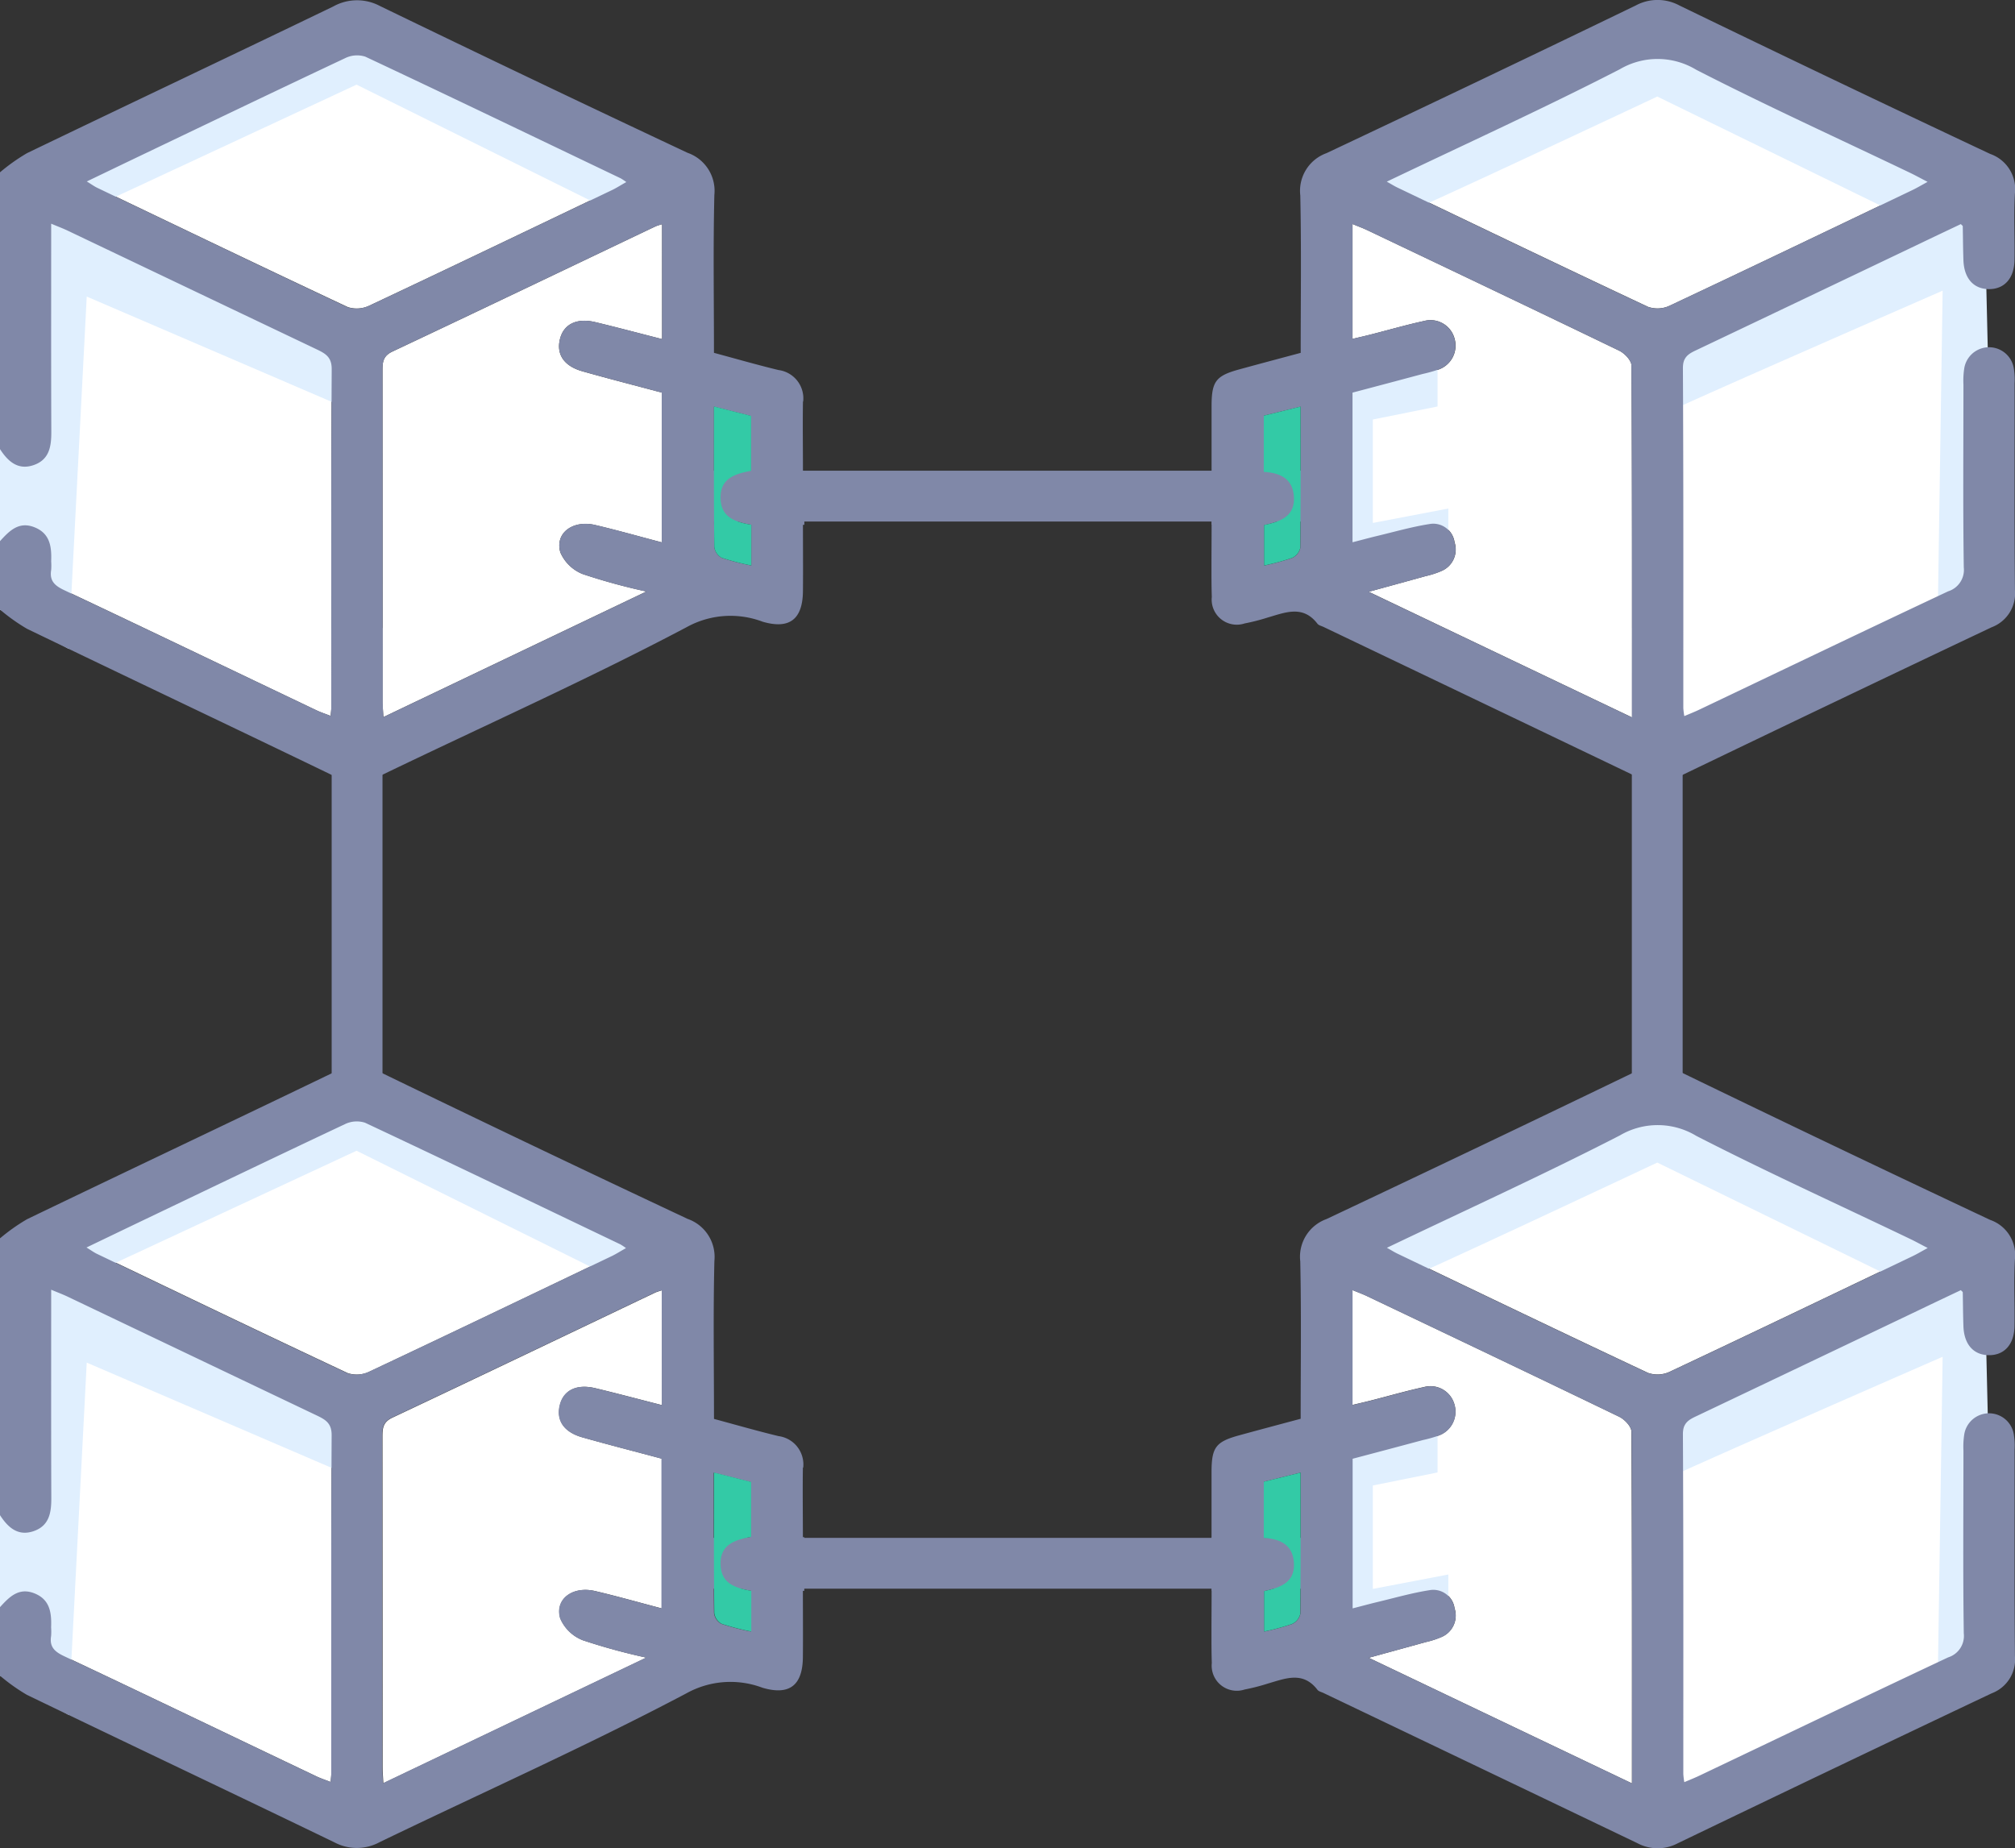
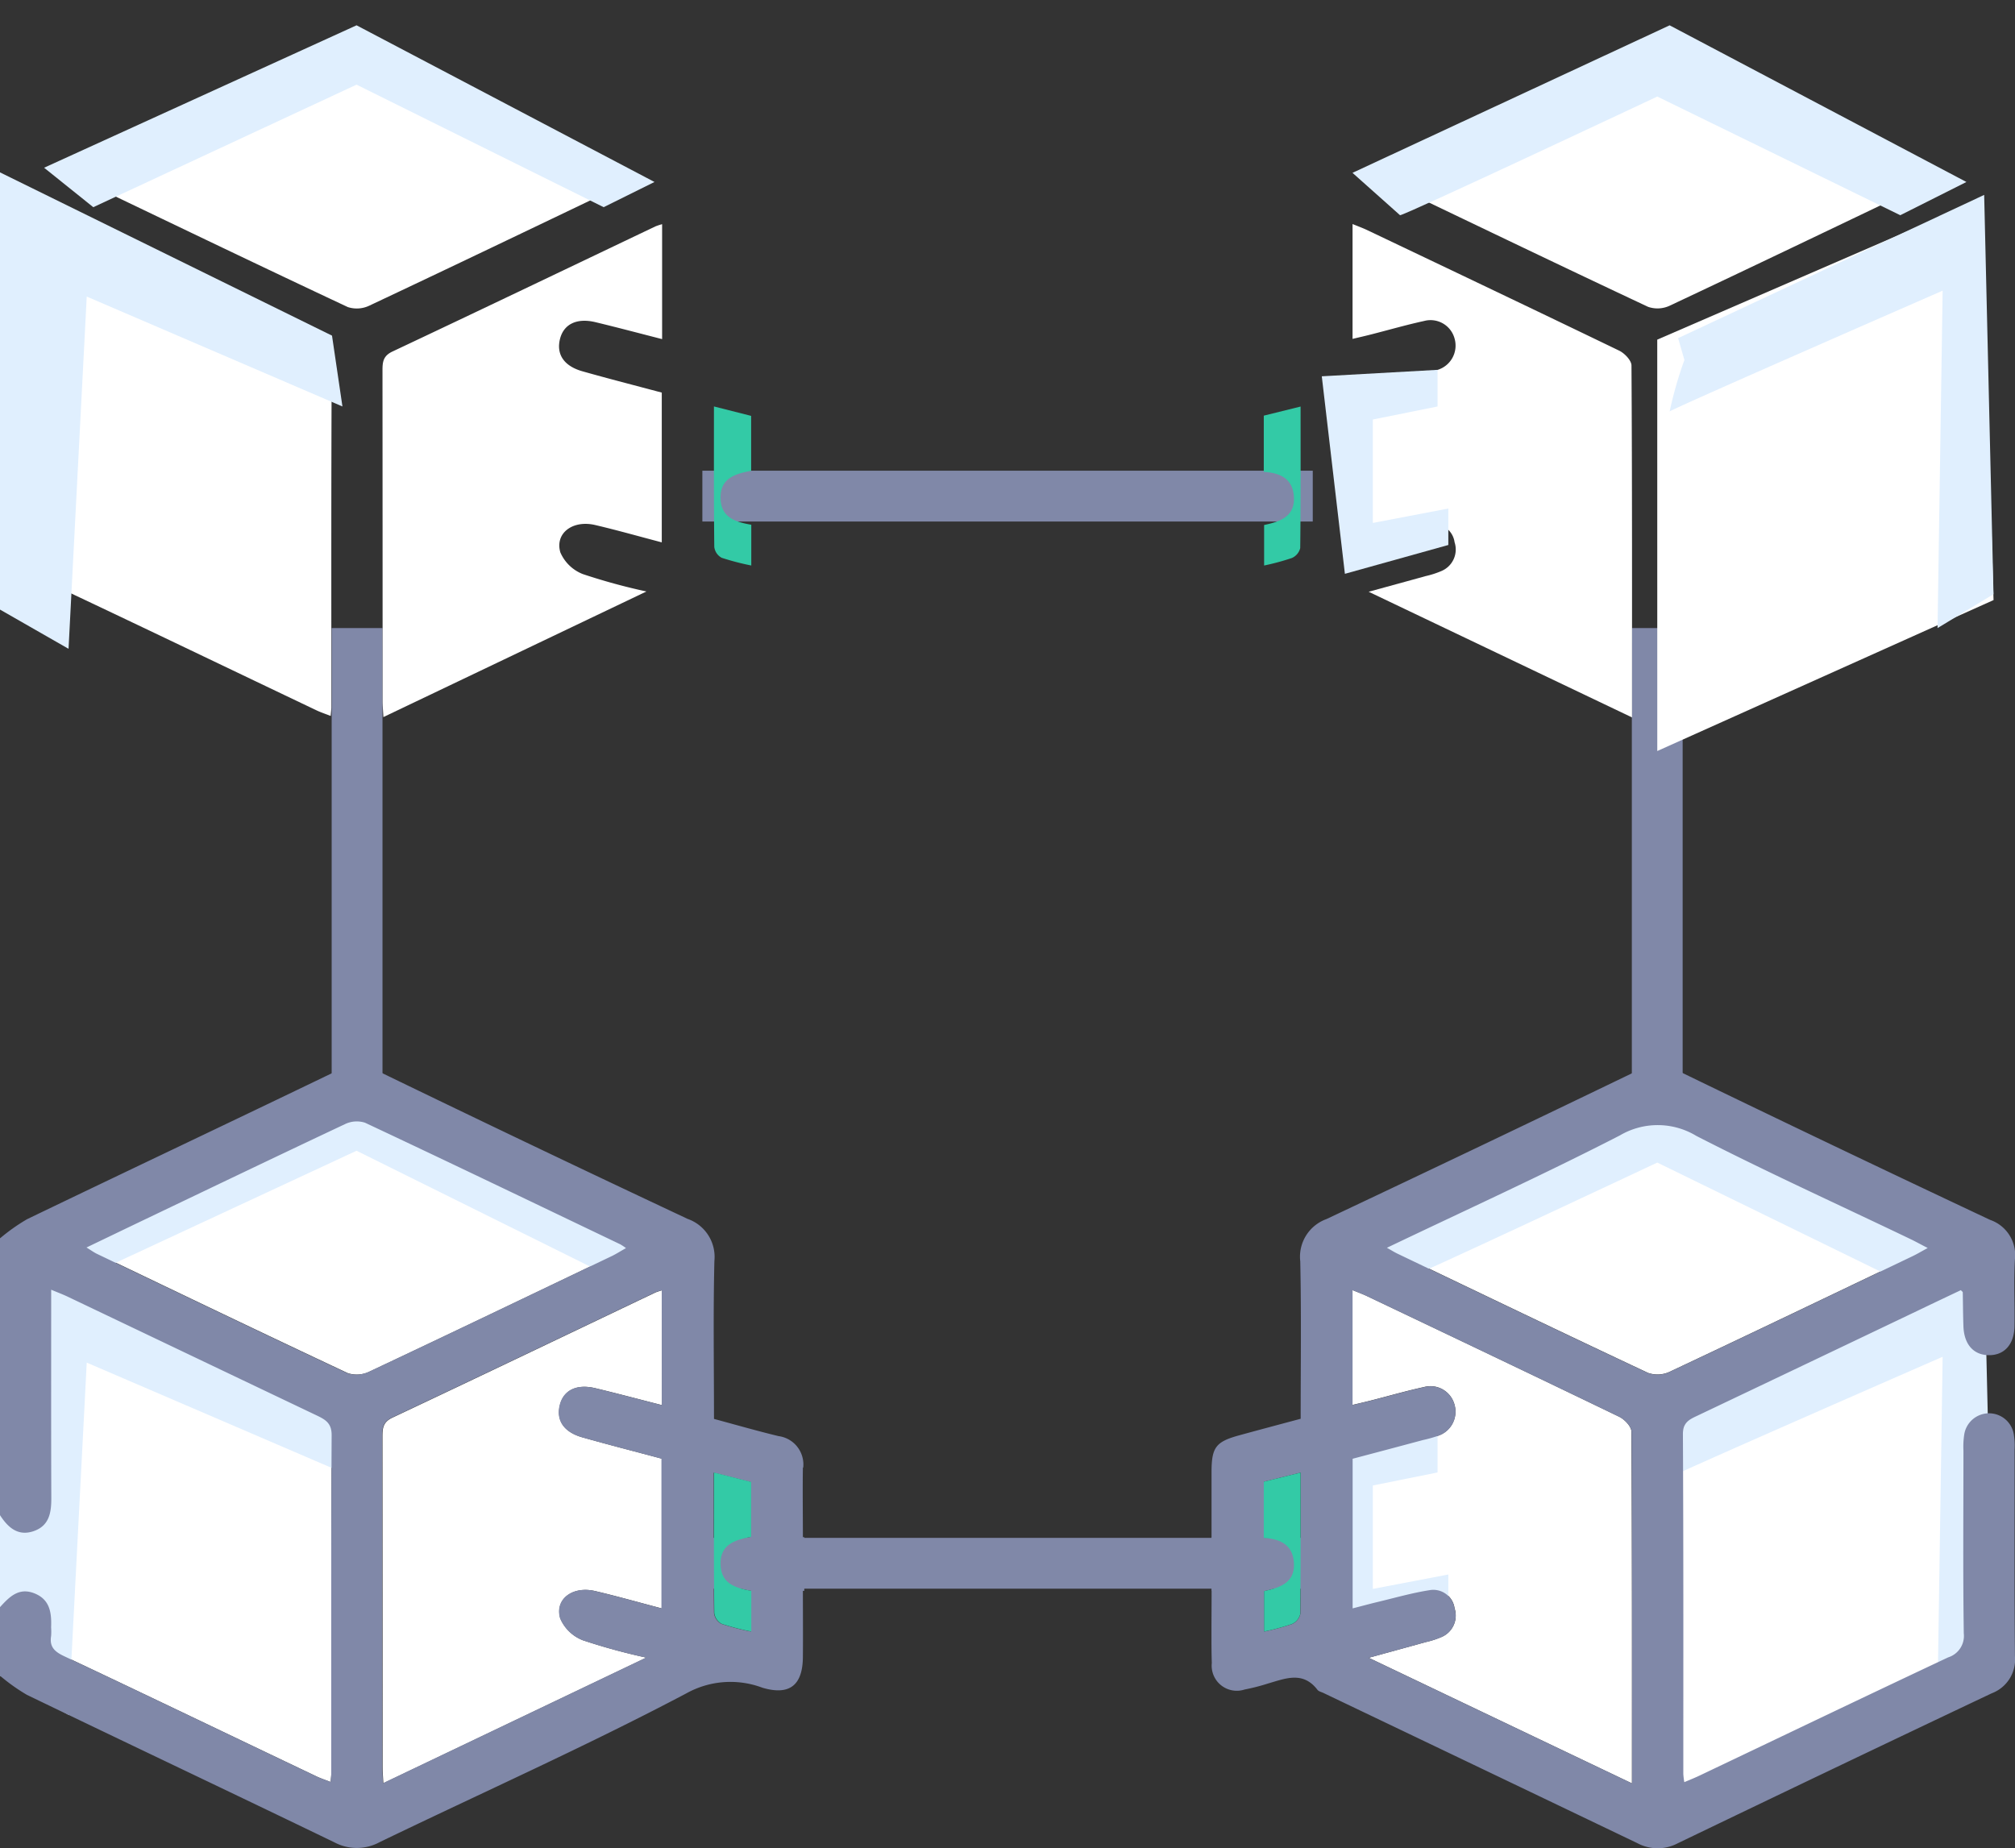
<svg xmlns="http://www.w3.org/2000/svg" id="Group_43077" data-name="Group 43077" width="130.813" height="120" viewBox="0 0 130.813 120">
  <rect x="0" y="0" width="130.813" height="120" fill="#333333" stroke="none" />
  <defs>
    <clipPath id="clip-path">
      <rect id="Rectangle_16091" data-name="Rectangle 16091" width="130.813" height="120" fill="none" />
    </clipPath>
  </defs>
  <rect id="Rectangle_16087" data-name="Rectangle 16087" width="3.299" height="39.627" transform="translate(21.532 40.777)" fill="#8088a8" />
  <rect id="Rectangle_16088" data-name="Rectangle 16088" width="39.627" height="3.299" transform="translate(45.597 30.561)" fill="#8088a8" />
  <rect id="Rectangle_16089" data-name="Rectangle 16089" width="39.627" height="3.299" transform="translate(45.597 99.846)" fill="#8088a8" />
  <rect id="Rectangle_16090" data-name="Rectangle 16090" width="3.299" height="39.627" transform="translate(105.938 40.777)" fill="#8088a8" />
  <path id="Path_48183" data-name="Path 48183" d="M249.538,199.637l21.059-9.126.77,26.035-21.83,9.8Z" transform="translate(-141.95 -108.373)" fill="#fff" />
  <g id="Group_43076" data-name="Group 43076">
    <g id="Group_43075" data-name="Group 43075" clip-path="url(#clip-path)">
      <path id="Path_48184" data-name="Path 48184" d="M252.327,200.6a25.68,25.68,0,0,0-.959,3.343c.22-.2,17.723-7.843,17.723-7.843L268.761,218l3.632-2.2-.605-25.924-19.869,9.3Z" transform="translate(-142.976 -108.011)" fill="#e0effe" />
      <path id="Path_48185" data-name="Path 48185" d="M0,208.848c.517.8,1.17,1.4,2.191,1.042s1.146-1.222,1.143-2.171c-.016-4.064-.007-8.128-.007-12.192v-1.309c.43.18.767.305,1.09.459q8.09,3.861,16.181,7.72c.567.269.939.507.936,1.269-.036,7.315-.022,14.631-.024,21.946,0,.147-.021.293-.042.566-.338-.132-.637-.229-.918-.363-5.46-2.6-10.913-5.226-16.384-7.806-.623-.294-.958-.614-.842-1.314a4.3,4.3,0,0,0,.005-.554c.031-.927-.061-1.8-1.077-2.208-1.031-.415-1.646.238-2.251.9Z" transform="translate(0 -110.481)" fill="#fff" />
      <path id="Path_48186" data-name="Path 48186" d="M75.746,194.291v7.462c-1.479-.378-2.9-.757-4.328-1.1-1.21-.291-2.057.126-2.3,1.086-.25.993.247,1.757,1.443,2.1,1.7.482,3.41.918,5.163,1.387v9.723c-1.487-.39-2.9-.793-4.329-1.127-1.456-.34-2.622.533-2.254,1.781a2.63,2.63,0,0,0,1.459,1.411,39.068,39.068,0,0,0,4.128,1.129l-17.078,8.155c-.023-.45-.049-.732-.05-1.014q0-10.746-.008-21.492c0-.543.038-.941.645-1.227,5.7-2.688,11.388-5.414,17.079-8.128a4.375,4.375,0,0,1,.428-.141" transform="translate(-32.762 -110.523)" fill="#fff" />
      <path id="Path_48187" data-name="Path 48187" d="M221.8,226.3l-17.1-8.16c1.43-.393,2.564-.7,3.7-1.017a5.725,5.725,0,0,0,1.048-.34,1.513,1.513,0,0,0,.83-1.857,1.389,1.389,0,0,0-1.624-1.18c-1.124.174-2.226.492-3.337.757-.531.126-1.057.272-1.653.426v-9.716L208.214,204a9.35,9.35,0,0,0,.959-.267,1.646,1.646,0,0,0,1.1-2.024,1.616,1.616,0,0,0-1.985-1.147c-1.152.251-2.287.58-3.43.871-.385.1-.773.186-1.21.291v-7.459c.351.145.654.254.943.392,5.459,2.6,10.921,5.2,16.365,7.829.353.171.8.636.8.967.046,7.532.035,15.064.035,22.847" transform="translate(-115.847 -110.509)" fill="#fff" />
      <path id="Path_48188" data-name="Path 48188" d="M13.067,177.05c1.15-.552,2.168-1.042,3.187-1.529,4.525-2.165,9.046-4.34,13.586-6.476a1.756,1.756,0,0,1,1.309-.1c5.541,2.606,11.06,5.26,16.582,7.9a3.949,3.949,0,0,1,.362.24c-.334.188-.6.359-.886.5-5.257,2.517-10.511,5.039-15.785,7.522a1.889,1.889,0,0,1-1.406.1c-5.444-2.553-10.862-5.16-16.285-7.757-.188-.09-.357-.217-.664-.406" transform="translate(-7.433 -96.056)" fill="#fff" />
      <path id="Path_48189" data-name="Path 48189" d="M9.831,176.151,26.923,168.2l16.042,7.955,3.3-1.636L26.923,164.344,6.639,173.59Z" transform="translate(-3.776 -93.488)" fill="#e0effe" />
      <path id="Path_48190" data-name="Path 48190" d="M208.826,177.374c5.163-2.469,10.2-4.762,15.115-7.289a4.838,4.838,0,0,1,4.973.026c4.561,2.339,9.232,4.464,13.857,6.677.351.168.691.358,1.161.6-.4.219-.673.387-.961.525-5.257,2.515-10.512,5.038-15.786,7.519a1.876,1.876,0,0,1-1.4.073c-5.443-2.555-10.861-5.162-16.285-7.758-.16-.076-.31-.174-.67-.378" transform="translate(-118.791 -96.37)" fill="#fff" />
      <path id="Path_48191" data-name="Path 48191" d="M22.231,201.688l-16.6-7.135L4.45,217.422,0,214.875V186.489l21.554,10.6Z" transform="translate(0 -106.085)" fill="#e0effe" />
      <path id="Path_48192" data-name="Path 48192" d="M206.54,216.226V218.6l-4.2.846v6.715l4.9-.936V227.6l-6.715,1.872-1.5-12.824Z" transform="translate(-113.215 -123.001)" fill="#e0effe" />
      <path id="Path_48193" data-name="Path 48193" d="M206.737,176.672c.33,0,16.7-7.705,16.7-7.705l15.776,7.705,4.293-2.157-19.264-10.172-20.589,9.578Z" transform="translate(-115.847 -93.487)" fill="#e0effe" />
      <path id="Path_48194" data-name="Path 48194" d="M130.788,185.433a4.5,4.5,0,0,0-.052-1,1.63,1.63,0,0,0-3.208-.03,5.182,5.182,0,0,0-.06,1.1c0,3.958-.035,7.912.022,11.865a1.458,1.458,0,0,1-1.013,1.556c-5.376,2.527-10.731,5.1-16.095,7.653-.319.155-.647.285-1.035.448a4.592,4.592,0,0,1-.065-.53c0-7.355.013-14.711-.026-22.066,0-.733.384-.936.9-1.177q7.25-3.447,14.491-6.907c.888-.427,1.781-.849,2.652-1.263.086.091.125.112.125.138.013.737.017,1.475.043,2.212.043,1.16.642,1.845,1.608,1.871,1.022.03,1.686-.673,1.707-1.876.026-1.444-.052-2.889.026-4.324a2.415,2.415,0,0,0-1.608-2.583q-10.115-4.76-20.173-9.636a2.986,2.986,0,0,0-2.833,0q-10.018,4.837-20.079,9.584a2.6,2.6,0,0,0-1.7,2.751c.073,3.4.026,6.791.026,10.214-1.384.371-2.7.72-4.018,1.082-1.487.41-1.763.776-1.768,2.345,0,1.427,0,2.85,0,4.251H78.65V194.6h.009c0,.936-.009,1.85-.009,2.755,0,.651,0,1.293.022,1.936a1.63,1.63,0,0,0,2.13,1.72,13.2,13.2,0,0,0,1.5-.384c1.138-.328,2.289-.832,3.234.41.082.1.259.138.388.2q10.192,4.87,20.372,9.748a2.79,2.79,0,0,0,2.626.009q10.173-4.9,20.376-9.735a2.342,2.342,0,0,0,1.513-2.414c-.043-4.471-.017-8.942-.022-13.413m-46.37,10.684a.957.957,0,0,1-.543.647,16.289,16.289,0,0,1-1.8.487v-2.63c1-.216,2.082-.535,1.923-1.957-.116-1.078-.905-1.431-1.944-1.492v-3.652l2.389-.591c0,3.139.013,6.165-.022,9.188m21.536,10.994-17.1-8.157c1.427-.392,2.561-.7,3.695-1.018A5.725,5.725,0,0,0,93.6,197.6a1.512,1.512,0,0,0,.828-1.858,1.388,1.388,0,0,0-1.621-1.181c-1.125.177-2.229.492-3.337.759-.53.125-1.056.272-1.656.423v-9.714q2.276-.6,4.557-1.212a9.055,9.055,0,0,0,.961-.267,1.642,1.642,0,0,0,1.1-2.022,1.611,1.611,0,0,0-1.983-1.147c-1.151.25-2.285.578-3.432.871-.384.095-.772.185-1.207.289v-7.459c.349.147.651.254.94.392,5.463,2.6,10.921,5.2,16.366,7.83.354.168.8.634.806.966.043,7.532.034,15.064.034,22.847m2.44-26.727a1.845,1.845,0,0,1-1.4.073c-5.445-2.552-10.861-5.161-16.284-7.756-.164-.078-.31-.172-.673-.375,5.165-2.47,10.2-4.764,15.116-7.291a4.839,4.839,0,0,1,4.971.026c4.562,2.341,9.235,4.462,13.857,6.678.354.168.694.358,1.164.6-.4.22-.677.384-.961.522-5.26,2.518-10.516,5.04-15.789,7.519m-56.252,6.221a1.854,1.854,0,0,0-1.6-2.048c-1.388-.336-2.768-.733-4.191-1.117,0-3.462-.056-6.86.026-10.253a2.613,2.613,0,0,0-1.738-2.733q-10.018-4.708-19.979-9.537a3.165,3.165,0,0,0-3.031.039c-6.614,3.191-13.253,6.329-19.867,9.515A12.213,12.213,0,0,0,0,171.722v17.966c.517.8,1.168,1.393,2.19,1.039s1.147-1.22,1.143-2.169c-.017-4.066-.009-8.131-.009-12.193v-1.311c.431.181.767.306,1.091.461q8.09,3.861,16.181,7.718c.565.272.94.509.936,1.272-.039,7.312-.022,14.629-.026,21.945,0,.147-.022.293-.039.565-.341-.134-.638-.229-.918-.362-5.463-2.6-10.912-5.226-16.388-7.808-.621-.293-.957-.612-.841-1.311a3.986,3.986,0,0,0,0-.556c.034-.927-.06-1.8-1.074-2.207-1.03-.414-1.647.237-2.251.9v4.437a12.178,12.178,0,0,0,1.755,1.25c6.648,3.208,13.318,6.364,19.962,9.576a3.1,3.1,0,0,0,2.936-.013c6.644-3.212,13.4-6.221,19.915-9.662a5.882,5.882,0,0,1,4.941-.362c1.763.517,2.608-.168,2.621-2,.013-1.427,0-2.859,0-4.29h.091v-3.488h-.091c0-1.565-.022-3.04,0-4.514m-28.15-6.234a1.891,1.891,0,0,1-1.406.108c-5.445-2.557-10.865-5.161-16.289-7.761-.185-.091-.354-.216-.664-.405,1.151-.552,2.169-1.043,3.186-1.531,4.527-2.164,9.05-4.337,13.59-6.476a1.755,1.755,0,0,1,1.306-.095c5.54,2.6,11.059,5.26,16.582,7.9a4.222,4.222,0,0,1,.362.241c-.332.185-.6.358-.884.5-5.26,2.514-10.511,5.036-15.784,7.519m18.992,2.177c-1.479-.379-2.9-.755-4.329-1.1-1.207-.293-2.057.125-2.3,1.086-.25.992.246,1.755,1.444,2.1,1.7.483,3.41.918,5.161,1.388v9.722c-1.487-.392-2.9-.793-4.329-1.13-1.453-.341-2.621.535-2.251,1.781a2.624,2.624,0,0,0,1.457,1.414,39.307,39.307,0,0,0,4.126,1.13c-5.851,2.794-11.4,5.445-17.078,8.153-.022-.448-.047-.733-.047-1.013q-.006-10.748-.009-21.493c0-.543.039-.94.642-1.229,5.7-2.686,11.391-5.411,17.082-8.127.095-.043.2-.065.427-.142Zm5.79,14.7a16.194,16.194,0,0,1-1.923-.5.923.923,0,0,1-.479-.694c-.034-2.988-.022-5.98-.022-9.123.867.22,1.63.41,2.414.612V191.1c-1.039.19-2.052.487-1.983,1.85.06,1.181.944,1.47,1.992,1.651Z" transform="translate(-0.002 -91.319)" fill="#8088a8" />
      <path id="Path_48195" data-name="Path 48195" d="M109.924,229.422v2.644a16.59,16.59,0,0,1-1.921-.5.931.931,0,0,1-.481-.7c-.033-2.99-.022-5.98-.022-9.126l2.415.612v3.569c-1.039.187-2.054.488-1.984,1.848.061,1.179.945,1.471,1.991,1.651" transform="translate(-61.151 -126.138)" fill="#33caa6" />
      <path id="Path_48196" data-name="Path 48196" d="M190.3,222.344l2.389-.591c0,3.142.012,6.166-.024,9.189a.949.949,0,0,1-.544.645,15.614,15.614,0,0,1-1.8.487v-2.63c1-.212,2.081-.532,1.923-1.955-.119-1.077-.907-1.433-1.945-1.494Z" transform="translate(-108.255 -126.145)" fill="#33caa6" />
      <path id="Path_48197" data-name="Path 48197" d="M249.538,39.105,270.6,29.979l.77,26.035-21.83,9.8Z" transform="translate(-141.95 -17.054)" fill="#fff" />
      <path id="Path_48198" data-name="Path 48198" d="M252.327,40.064a25.68,25.68,0,0,0-.959,3.343c.22-.2,17.723-7.843,17.723-7.843l-.33,21.906,3.632-2.2-.605-25.924-19.869,9.3Z" transform="translate(-142.976 -16.692)" fill="#e0effe" />
      <path id="Path_48199" data-name="Path 48199" d="M0,48.316c.517.8,1.17,1.4,2.191,1.042s1.146-1.222,1.143-2.171c-.016-4.064-.007-8.128-.007-12.192V33.685c.43.18.767.305,1.09.459q8.09,3.861,16.181,7.72c.567.269.939.507.936,1.269-.036,7.315-.022,14.631-.024,21.946,0,.147-.021.293-.042.566-.338-.132-.637-.229-.918-.363-5.46-2.6-10.913-5.226-16.384-7.806-.623-.294-.958-.614-.842-1.314a4.3,4.3,0,0,0,.005-.554c.031-.927-.061-1.8-1.077-2.208C1.22,52.985.6,53.639,0,54.3Z" transform="translate(0 -19.162)" fill="#fff" />
      <path id="Path_48200" data-name="Path 48200" d="M75.746,33.759v7.462c-1.479-.378-2.9-.757-4.328-1.1-1.21-.291-2.057.126-2.3,1.086-.25.993.247,1.757,1.443,2.1,1.7.482,3.41.918,5.163,1.387v9.723c-1.487-.39-2.9-.793-4.329-1.127-1.456-.34-2.622.533-2.254,1.781A2.63,2.63,0,0,0,70.6,56.477a39.063,39.063,0,0,0,4.128,1.129L57.651,65.761c-.023-.45-.049-.732-.05-1.014q0-10.746-.008-21.492c0-.543.038-.941.645-1.227,5.7-2.688,11.388-5.414,17.079-8.128a4.378,4.378,0,0,1,.428-.141" transform="translate(-32.762 -19.204)" fill="#fff" />
      <path id="Path_48201" data-name="Path 48201" d="M221.8,65.77l-17.1-8.16c1.43-.393,2.564-.7,3.7-1.017a5.723,5.723,0,0,0,1.048-.34,1.513,1.513,0,0,0,.83-1.857,1.389,1.389,0,0,0-1.624-1.18c-1.124.174-2.226.492-3.337.757-.531.126-1.057.272-1.653.426V44.681l4.556-1.212a9.351,9.351,0,0,0,.959-.267,1.646,1.646,0,0,0,1.1-2.024,1.616,1.616,0,0,0-1.985-1.147c-1.152.251-2.287.58-3.43.871-.385.1-.773.186-1.21.291V33.735c.351.145.654.254.943.391,5.459,2.6,10.921,5.2,16.365,7.829.353.171.8.636.8.967.046,7.532.035,15.064.035,22.847" transform="translate(-115.847 -19.19)" fill="#fff" />
      <path id="Path_48202" data-name="Path 48202" d="M13.067,16.518c1.15-.552,2.168-1.042,3.187-1.529,4.525-2.165,9.046-4.34,13.586-6.476a1.756,1.756,0,0,1,1.309-.1c5.541,2.606,11.06,5.26,16.582,7.9a3.946,3.946,0,0,1,.362.24c-.334.188-.6.359-.886.5-5.257,2.517-10.511,5.039-15.785,7.522a1.889,1.889,0,0,1-1.406.1c-5.444-2.553-10.862-5.16-16.285-7.757-.188-.09-.357-.217-.664-.406" transform="translate(-7.433 -4.737)" fill="#fff" />
      <path id="Path_48203" data-name="Path 48203" d="M9.831,15.62,26.923,7.665,42.965,15.62l3.3-1.636L26.923,3.812,6.639,13.059Z" transform="translate(-3.776 -2.169)" fill="#e0effe" />
      <path id="Path_48204" data-name="Path 48204" d="M208.826,16.842c5.163-2.469,10.2-4.762,15.115-7.289a4.838,4.838,0,0,1,4.973.026c4.561,2.339,9.232,4.464,13.857,6.677.351.168.691.358,1.161.6-.4.219-.673.387-.961.525-5.257,2.515-10.512,5.038-15.786,7.519a1.876,1.876,0,0,1-1.4.073c-5.443-2.555-10.861-5.162-16.285-7.758-.16-.076-.31-.174-.67-.378" transform="translate(-118.791 -5.051)" fill="#fff" />
      <path id="Path_48205" data-name="Path 48205" d="M22.231,41.156l-16.6-7.135L4.45,56.89,0,54.343V25.957l21.554,10.6Z" transform="translate(0 -14.766)" fill="#e0effe" />
      <path id="Path_48206" data-name="Path 48206" d="M206.54,55.694v2.379l-4.2.846v6.715l4.9-.936v2.367l-6.715,1.872-1.5-12.824Z" transform="translate(-113.215 -31.682)" fill="#e0effe" />
      <path id="Path_48207" data-name="Path 48207" d="M206.737,16.141c.33,0,16.7-7.705,16.7-7.705l15.776,7.705,4.293-2.158L224.239,3.812,203.65,13.389Z" transform="translate(-115.847 -2.168)" fill="#e0effe" />
-       <path id="Path_48208" data-name="Path 48208" d="M130.788,24.9a4.5,4.5,0,0,0-.052-1,1.63,1.63,0,0,0-3.208-.03,5.182,5.182,0,0,0-.06,1.1c0,3.958-.035,7.912.022,11.865a1.458,1.458,0,0,1-1.013,1.556c-5.376,2.527-10.731,5.1-16.095,7.653-.319.155-.647.285-1.035.448a4.593,4.593,0,0,1-.065-.53c0-7.355.013-14.711-.026-22.066,0-.733.384-.936.9-1.177q7.25-3.447,14.491-6.907c.888-.427,1.781-.849,2.652-1.263.086.091.125.112.125.138.013.737.017,1.475.043,2.212.043,1.16.642,1.845,1.608,1.871,1.022.03,1.686-.673,1.707-1.875.026-1.444-.052-2.889.026-4.324A2.415,2.415,0,0,0,129.2,9.992Q119.087,5.232,109.028.355a2.986,2.986,0,0,0-2.833,0Q96.178,5.2,86.117,9.944a2.6,2.6,0,0,0-1.7,2.751c.073,3.4.026,6.791.026,10.214-1.384.371-2.7.72-4.018,1.082-1.487.41-1.763.776-1.768,2.345,0,1.427,0,2.85,0,4.251H78.65v3.479h.009c0,.936-.009,1.85-.009,2.755,0,.651,0,1.293.022,1.936a1.63,1.63,0,0,0,2.13,1.72,13.2,13.2,0,0,0,1.5-.384c1.138-.328,2.289-.832,3.234.41.082.1.259.138.388.2q10.192,4.87,20.372,9.748a2.79,2.79,0,0,0,2.626.009q10.173-4.9,20.376-9.735a2.342,2.342,0,0,0,1.513-2.414c-.043-4.471-.017-8.942-.022-13.413M84.418,35.584a.957.957,0,0,1-.543.647,16.291,16.291,0,0,1-1.8.487v-2.63c1-.216,2.082-.535,1.923-1.957-.116-1.078-.905-1.431-1.944-1.492V26.987L84.44,26.4c0,3.139.013,6.165-.022,9.188m21.536,10.994-17.1-8.157c1.427-.392,2.561-.7,3.695-1.018a5.724,5.724,0,0,0,1.048-.341,1.512,1.512,0,0,0,.828-1.858A1.388,1.388,0,0,0,92.8,34.024c-1.125.177-2.229.492-3.337.759-.53.125-1.056.272-1.656.423V25.491q2.276-.6,4.557-1.212a9.053,9.053,0,0,0,.961-.267,1.642,1.642,0,0,0,1.1-2.022,1.611,1.611,0,0,0-1.983-1.147c-1.151.25-2.285.578-3.432.871-.384.095-.772.185-1.207.289V14.544c.349.147.651.254.94.392,5.463,2.6,10.921,5.2,16.366,7.83.354.168.8.634.806.966.043,7.532.034,15.064.034,22.847m2.44-26.727a1.845,1.845,0,0,1-1.4.073c-5.445-2.552-10.861-5.161-16.284-7.756-.164-.078-.31-.172-.673-.375,5.165-2.47,10.2-4.764,15.116-7.291a4.839,4.839,0,0,1,4.971.026c4.562,2.341,9.235,4.462,13.857,6.678.354.168.694.358,1.164.6-.4.22-.677.384-.961.522-5.26,2.518-10.516,5.04-15.789,7.519M52.143,26.073a1.854,1.854,0,0,0-1.6-2.048c-1.388-.336-2.768-.733-4.191-1.117,0-3.462-.056-6.86.026-10.253a2.613,2.613,0,0,0-1.738-2.733Q34.623,5.214,24.661.386A3.165,3.165,0,0,0,21.63.424C15.017,3.615,8.377,6.754,1.763,9.94A12.214,12.214,0,0,0,0,11.19V29.156c.517.8,1.168,1.393,2.19,1.039s1.147-1.22,1.143-2.169c-.017-4.066-.009-8.131-.009-12.193V14.523c.431.181.767.306,1.091.461Q12.509,18.845,20.6,22.7c.565.272.94.509.936,1.272-.039,7.312-.022,14.629-.026,21.945,0,.147-.022.293-.039.565-.341-.134-.638-.229-.918-.362C15.09,43.518,9.64,40.9,4.165,38.314,3.544,38.02,3.207,37.7,3.324,37a3.986,3.986,0,0,0,0-.556c.034-.927-.06-1.8-1.074-2.207-1.03-.414-1.647.237-2.251.9v4.437a12.176,12.176,0,0,0,1.755,1.25c6.648,3.208,13.318,6.364,19.962,9.576a3.1,3.1,0,0,0,2.936-.013c6.644-3.212,13.4-6.221,19.915-9.662a5.883,5.883,0,0,1,4.941-.362c1.763.517,2.608-.168,2.621-2,.013-1.427,0-2.859,0-4.29h.091V30.587h-.091c0-1.565-.022-3.04,0-4.514m-28.15-6.234a1.891,1.891,0,0,1-1.406.108C17.142,17.39,11.723,14.786,6.3,12.186c-.185-.091-.354-.216-.664-.405,1.151-.552,2.169-1.043,3.186-1.531,4.527-2.164,9.05-4.337,13.59-6.476a1.755,1.755,0,0,1,1.306-.095c5.54,2.6,11.059,5.26,16.582,7.9a4.221,4.221,0,0,1,.362.241c-.332.185-.6.358-.884.5-5.26,2.514-10.511,5.036-15.784,7.519m18.992,2.177c-1.479-.379-2.9-.755-4.329-1.1-1.207-.293-2.057.125-2.3,1.086-.25.992.246,1.755,1.444,2.1,1.7.483,3.41.918,5.161,1.388v9.722c-1.487-.392-2.9-.793-4.329-1.13-1.453-.341-2.621.535-2.251,1.781a2.624,2.624,0,0,0,1.457,1.414,39.31,39.31,0,0,0,4.126,1.13c-5.851,2.794-11.4,5.445-17.078,8.153-.022-.448-.047-.733-.047-1.013q-.006-10.749-.009-21.493c0-.543.039-.94.642-1.229,5.7-2.686,11.391-5.411,17.082-8.127.095-.043.2-.065.427-.142Zm5.79,14.7a16.2,16.2,0,0,1-1.923-.5.923.923,0,0,1-.479-.694c-.034-2.988-.022-5.98-.022-9.123.867.22,1.63.41,2.414.612V30.57c-1.039.19-2.052.487-1.983,1.85.06,1.181.944,1.47,1.992,1.651Z" transform="translate(-0.002 0)" fill="#8088a8" />
      <path id="Path_48209" data-name="Path 48209" d="M109.924,68.89v2.644a16.582,16.582,0,0,1-1.921-.5.93.93,0,0,1-.481-.7c-.033-2.99-.022-5.98-.022-9.126l2.415.612v3.569c-1.039.187-2.054.488-1.984,1.848.061,1.179.945,1.471,1.991,1.651" transform="translate(-61.151 -34.819)" fill="#33caa6" />
      <path id="Path_48210" data-name="Path 48210" d="M190.3,61.812l2.389-.591c0,3.142.012,6.166-.024,9.189a.949.949,0,0,1-.544.645,15.618,15.618,0,0,1-1.8.487v-2.63c1-.212,2.081-.532,1.923-1.955-.119-1.077-.907-1.433-1.945-1.494Z" transform="translate(-108.255 -34.826)" fill="#33caa6" />
    </g>
  </g>
</svg>